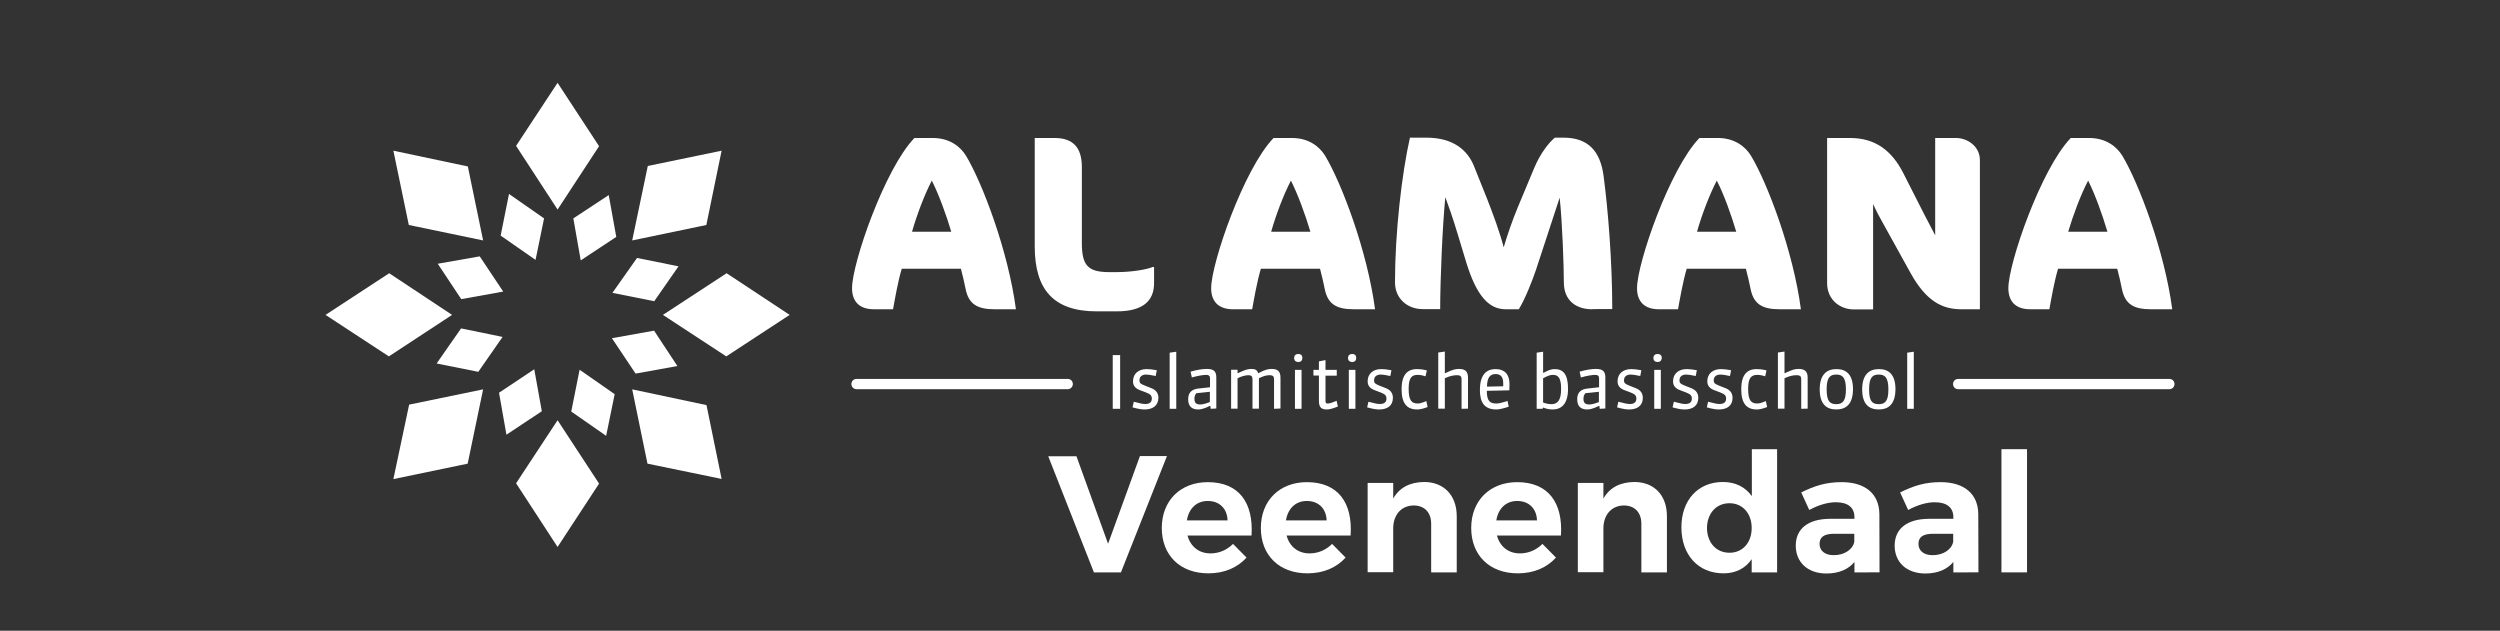
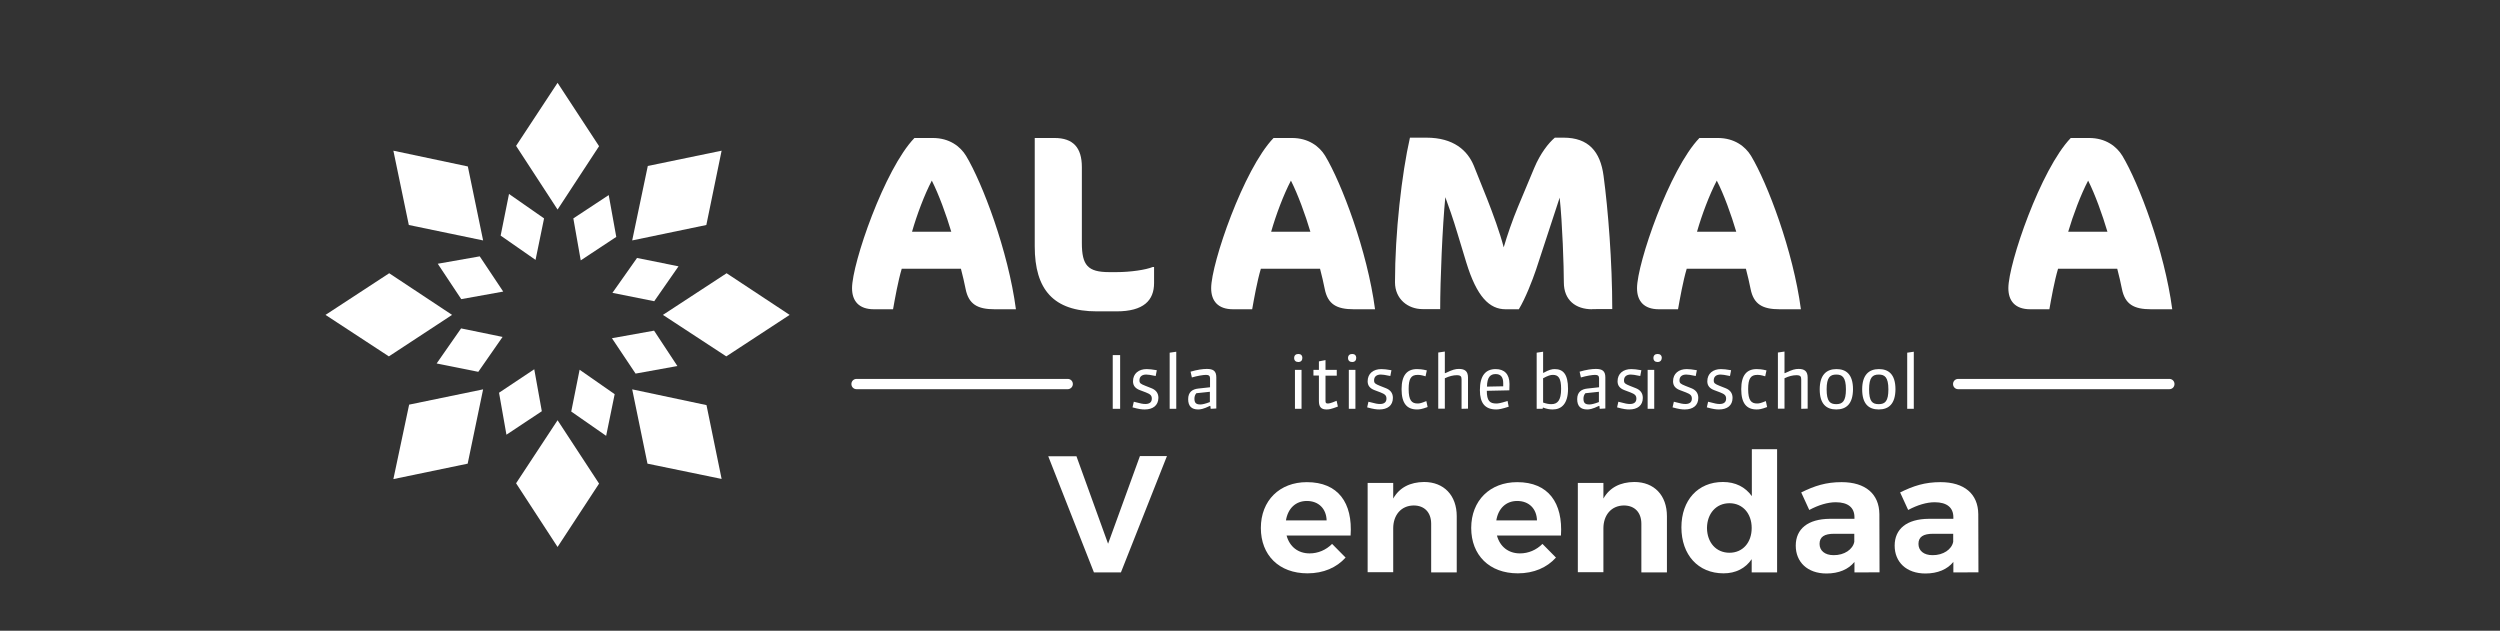
<svg xmlns="http://www.w3.org/2000/svg" version="1.1" id="Laag_1" x="0px" y="0px" viewBox="0 0 1554.5 392.2" style="enable-background:new 0 0 1554.5 392.2;" xml:space="preserve">
  <rect x="0" y="0" width="1554.5" height="392.2" fill="#333333" stroke="none" />
  <style type="text/css">
	.st0{fill:#FFFFFF;}
</style>
  <g>
    <polygon class="st0" points="346.7,51.5 320.9,90.7 346.7,130.3 372.5,90.9  " />
    <polygon class="st0" points="346.7,261.3 320.9,300.5 346.7,340.1 372.5,300.7  " />
    <polygon class="st0" points="491,195.8 451.8,169.9 412.2,195.8 451.6,221.6  " />
    <polygon class="st0" points="281.1,195.8 242,169.9 202.4,195.8 241.8,221.6  " />
    <polygon class="st0" points="448.7,93.7 402.8,103.2 393.1,149.5 439.2,139.9  " />
    <polygon class="st0" points="300.4,242.1 254.4,251.6 244.6,297.9 290.8,288.3  " />
    <polygon class="st0" points="448.7,297.8 439.3,251.9 393.1,242.1 402.6,288.3  " />
    <polygon class="st0" points="300.4,149.5 290.9,103.5 244.6,93.7 254.2,139.9  " />
    <polygon class="st0" points="378.5,121.3 356.5,135.8 361.1,161.9 383.2,147.3  " />
    <polygon class="st0" points="332.2,229.6 310.3,244.2 314.9,270.3 336.9,255.7  " />
    <polygon class="st0" points="421.2,227.6 406.7,205.6 380.5,210.3 395.2,232.3  " />
    <polygon class="st0" points="312.9,181.3 298.3,159.4 272.2,164 286.8,186  " />
    <polygon class="st0" points="421.9,165.6 396.1,160.4 380.8,182.1 406.8,187.3  " />
    <polygon class="st0" points="312.5,209.5 286.7,204.2 271.5,226 297.4,231.2  " />
    <polygon class="st0" points="376.9,271 382.2,245.1 360.4,229.9 355.2,255.9  " />
    <polygon class="st0" points="333,161.6 338.3,135.8 316.5,120.6 311.3,146.5  " />
  </g>
  <g>
    <g>
      <rect x="691.9" y="220.8" class="st0" width="4.6" height="33.4" />
      <path class="st0" d="M711.8,254.6c-1.8,0-3.6-0.2-7.6-1.3l0.8-3.5c4.5,1.2,5.7,1.4,7.2,1.4c2.4,0,4-1,4-3.3c0-2-0.9-2.8-3.7-3.9    l-3.7-1.4c-2.7-1-4.3-2.7-4.3-5.5c0-4.9,3.6-7.6,8.5-7.6c1.4,0,3.6,0.2,6.3,0.7l-0.7,3.6c-3.5-0.7-4.6-0.9-5.9-0.9    c-2.4,0-4.2,1.1-4.2,3.6c0,1.8,0.7,2.2,3.7,3.4l3.8,1.5c2.5,1,4.3,2.8,4.3,6C720.2,252.2,716.8,254.6,711.8,254.6" />
      <polygon class="st0" points="727.3,254.2 727.3,219.3 731.4,218.7 731.4,254.2   " />
      <path class="st0" d="M752.4,243.6l-8.5,0.9c-0.9,1-1.2,2.2-1.2,3.4c0,2.6,1,3.6,3.7,3.6c1.2,0,3-0.4,5.9-1.5V243.6z M752.8,254.2    l-0.2-1.8h-0.3c-4.1,2-6,2.2-7.3,2.2c-4,0-6.2-2-6.2-6.4s2.6-6.2,6.3-6.6l7.3-0.8v-5.6c0-1.5-0.8-2.1-2.5-2.1s-5.4,0.6-8.8,1.6    l-0.8-3.6c4.1-1.2,7.6-1.7,10.1-1.7c3.9,0,5.9,1.2,5.9,5.2v19.4L752.8,254.2L752.8,254.2z" />
-       <path class="st0" d="M792.2,254.2V236c0-1.9-0.5-2.7-2.9-2.7c-1.6,0-3.5,0.4-6.5,1.9v18.9h-4V236c0-2-0.6-2.7-2.6-2.7    c-1.5,0-4.2,0.6-6.7,1.9v18.9h-4v-24.2h4v2.1h0.3c4.4-2.1,6.2-2.6,8.3-2.6s3.6,0.5,4.2,2.6h0.3c4-2.2,6.1-2.6,8.2-2.6    c3.6,0,5.4,1.5,5.4,5.4v19.2L792.2,254.2L792.2,254.2z" />
      <path class="st0" d="M805.2,230h4.1v24.2h-4.1V230z M807.3,225.1c-1.6,0-2.6-0.9-2.6-2.5s1-2.5,2.6-2.5c1.5,0,2.5,0.8,2.5,2.5    C809.8,224.1,808.9,225.1,807.3,225.1" />
      <path class="st0" d="M824.8,254.6c-3.3,0-4.7-1.6-4.7-5.2v-15.9h-3.4V230h3.4v-5.3l4.1-0.8v6.1h7v3.6h-7v15.9    c0,1.1,0.5,1.4,1.4,1.4c0.7,0,1.8-0.1,5.5-1.7l0.8,3.6C827.5,254.5,826.2,254.6,824.8,254.6" />
      <path class="st0" d="M838.7,230h4.1v24.2h-4.1V230z M840.8,225.1c-1.6,0-2.6-0.9-2.6-2.5s1-2.5,2.6-2.5c1.5,0,2.5,0.8,2.5,2.5    C843.3,224.1,842.4,225.1,840.8,225.1" />
      <path class="st0" d="M857.7,254.6c-1.8,0-3.6-0.2-7.6-1.3l0.8-3.5c4.5,1.2,5.7,1.4,7.2,1.4c2.4,0,4-1,4-3.3c0-2-0.9-2.8-3.7-3.9    l-3.7-1.4c-2.7-1-4.3-2.7-4.3-5.5c0-4.9,3.6-7.6,8.5-7.6c1.4,0,3.6,0.2,6.3,0.7l-0.7,3.6c-3.5-0.7-4.6-0.9-5.9-0.9    c-2.4,0-4.2,1.1-4.2,3.6c0,1.8,0.7,2.2,3.6,3.4l3.8,1.5c2.5,1,4.3,2.8,4.3,6C866.1,252.2,862.7,254.6,857.7,254.6" />
      <path class="st0" d="M881.1,254.6c-6.3,0-9.6-3.8-9.6-12.6s3.5-12.5,9.6-12.5c1.5,0,3.1,0.1,6.1,0.8l-0.8,3.7    c-2.5-0.8-3.8-0.9-4.9-0.9c-4.1,0-5.6,2.3-5.6,8.8c0,7.1,1.9,9,5.6,9c1.2,0,2.2-0.2,5.4-1.5l0.8,3.7    C884.2,254.4,882.6,254.6,881.1,254.6" />
      <path class="st0" d="M908.8,254.2V236c0-1.9-0.5-2.7-3-2.7c-2.2,0-4.6,0.6-7.4,1.9v18.9h-4.1v-34.9l4.1-0.6v13.4h0.3    c4.6-2.2,6.3-2.6,8.5-2.6c3.6,0,5.6,1.4,5.6,5.4v19.3L908.8,254.2L908.8,254.2z" />
      <path class="st0" d="M934.7,238.2c0-3.9-1.7-5.6-4.7-5.6c-3.3,0-5.3,1.9-5.4,7.8c3.4-0.1,10.1-0.2,10.1-0.2    C934.7,239.3,934.7,238.4,934.7,238.2 M930.4,254.6c-7,0-10.2-3.9-10.2-12c0-9.1,3.6-13.1,9.8-13.1c5.3,0,8.6,3,8.6,9.3    c0,0.8-0.1,3.9-0.1,3.9c-4.7,0.1-9.3,0.2-14,0.3c0,6.2,1.8,7.9,5.9,7.9c1,0,2.4-0.1,7-1.6l0.7,3.6    C934.1,254.2,932,254.6,930.4,254.6" />
      <path class="st0" d="M965.6,233.1c-1.5,0-2.9,0.4-6.1,2.1v15.1c2,0.7,3.5,1,5.1,1c3.8,0,6.1-2.2,6.1-9.5    C970.7,235.1,969,233.1,965.6,233.1 M965.5,254.6c-1.9,0-3.7-0.3-6.1-1.2l-0.2,0.8h-3.7v-34.9l4-0.6v13.1h0.3    c3.4-1.9,5.2-2.3,6.9-2.3c5.2,0,8.3,3.1,8.3,12.3S971,254.6,965.5,254.6" />
      <path class="st0" d="M994.3,243.6l-8.5,0.9c-0.9,1-1.2,2.2-1.2,3.4c0,2.6,1,3.6,3.7,3.6c1.2,0,3-0.4,5.9-1.5V243.6z M994.7,254.2    l-0.2-1.8h-0.3c-4.1,2-6,2.2-7.3,2.2c-4,0-6.2-2-6.2-6.4s2.6-6.2,6.3-6.6l7.3-0.8v-5.6c0-1.5-0.8-2.1-2.5-2.1s-5.4,0.6-8.8,1.6    l-0.8-3.6c4.1-1.2,7.6-1.7,10.1-1.7c3.9,0,5.9,1.2,5.9,5.2v19.4L994.7,254.2L994.7,254.2z" />
      <path class="st0" d="M1013.1,254.6c-1.8,0-3.6-0.2-7.6-1.3l0.8-3.5c4.5,1.2,5.7,1.4,7.2,1.4c2.4,0,4-1,4-3.3c0-2-0.9-2.8-3.7-3.9    l-3.7-1.4c-2.7-1-4.3-2.7-4.3-5.5c0-4.9,3.6-7.6,8.5-7.6c1.4,0,3.6,0.2,6.3,0.7l-0.7,3.6c-3.5-0.7-4.6-0.9-5.9-0.9    c-2.4,0-4.2,1.1-4.2,3.6c0,1.8,0.7,2.2,3.6,3.4l3.8,1.5c2.5,1,4.3,2.8,4.3,6C1021.5,252.2,1018.1,254.6,1013.1,254.6" />
-       <path class="st0" d="M1028.6,230h4.1v24.2h-4.1V230z M1030.7,225.1c-1.6,0-2.6-0.9-2.6-2.5s1-2.5,2.6-2.5c1.5,0,2.6,0.8,2.6,2.5    C1033.2,224.1,1032.3,225.1,1030.7,225.1" />
+       <path class="st0" d="M1028.6,230v24.2h-4.1V230z M1030.7,225.1c-1.6,0-2.6-0.9-2.6-2.5s1-2.5,2.6-2.5c1.5,0,2.6,0.8,2.6,2.5    C1033.2,224.1,1032.3,225.1,1030.7,225.1" />
      <path class="st0" d="M1047.6,254.6c-1.8,0-3.6-0.2-7.6-1.3l0.8-3.5c4.5,1.2,5.7,1.4,7.2,1.4c2.4,0,4-1,4-3.3c0-2-0.9-2.8-3.7-3.9    l-3.7-1.4c-2.7-1-4.3-2.7-4.3-5.5c0-4.9,3.6-7.6,8.5-7.6c1.4,0,3.6,0.2,6.3,0.7l-0.7,3.6c-3.5-0.7-4.6-0.9-5.9-0.9    c-2.4,0-4.2,1.1-4.2,3.6c0,1.8,0.7,2.2,3.6,3.4l3.8,1.5c2.5,1,4.3,2.8,4.3,6C1056,252.2,1052.6,254.6,1047.6,254.6" />
      <path class="st0" d="M1068.9,254.6c-1.8,0-3.6-0.2-7.6-1.3l0.8-3.5c4.5,1.2,5.7,1.4,7.2,1.4c2.4,0,4-1,4-3.3c0-2-0.9-2.8-3.7-3.9    l-3.7-1.4c-2.7-1-4.3-2.7-4.3-5.5c0-4.9,3.6-7.6,8.5-7.6c1.4,0,3.6,0.2,6.3,0.7l-0.7,3.6c-3.5-0.7-4.6-0.9-5.9-0.9    c-2.4,0-4.2,1.1-4.2,3.6c0,1.8,0.7,2.2,3.6,3.4l3.8,1.5c2.5,1,4.3,2.8,4.3,6C1077.3,252.2,1073.9,254.6,1068.9,254.6" />
      <path class="st0" d="M1092.3,254.6c-6.3,0-9.6-3.8-9.6-12.6s3.5-12.5,9.6-12.5c1.5,0,3.1,0.1,6.1,0.8l-0.8,3.7    c-2.5-0.8-3.8-0.9-4.9-0.9c-4.1,0-5.7,2.3-5.7,8.8c0,7.1,1.9,9,5.6,9c1.2,0,2.2-0.2,5.4-1.5l0.8,3.7    C1095.4,254.4,1093.8,254.6,1092.3,254.6" />
      <path class="st0" d="M1120,254.2V236c0-1.9-0.5-2.7-3-2.7c-2.2,0-4.7,0.6-7.4,1.9v18.9h-4.1v-34.9l4.1-0.6v13.4h0.3    c4.6-2.2,6.3-2.6,8.5-2.6c3.6,0,5.6,1.4,5.6,5.4v19.3L1120,254.2L1120,254.2z" />
      <path class="st0" d="M1141.8,232.9c-3.8,0-6,1.7-6,9.2s2.1,9.2,6,9.2s6-1.9,6-9.2C1147.8,234.4,1145.4,232.9,1141.8,232.9     M1141.8,254.6c-6.3,0-10.3-3.5-10.3-12.5s4.2-12.6,10.4-12.6c5.8,0,10.3,3,10.3,12.6C1152.1,251.1,1148.1,254.6,1141.8,254.6" />
      <path class="st0" d="M1168.2,232.9c-3.8,0-6,1.7-6,9.2s2,9.2,6,9.2s6-1.9,6-9.2C1174.2,234.4,1171.8,232.9,1168.2,232.9     M1168.2,254.6c-6.3,0-10.3-3.5-10.3-12.5s4.2-12.6,10.4-12.6c5.8,0,10.3,3,10.3,12.6C1178.5,251.1,1174.5,254.6,1168.2,254.6" />
      <polygon class="st0" points="1185.9,254.2 1185.9,219.3 1190,218.7 1190,254.2   " />
      <path class="st0" d="M579.4,112.3c-4.6,8.8-9.3,21.3-12.3,31.8h24.4C588.4,133.6,583.7,120.8,579.4,112.3 M618.5,192.3    c-10.7,0-16.2-3.1-18.1-12.7c-0.8-3.9-1.7-8-2.9-12.5h-36.8c-2.3,7.7-4.2,18.5-5.4,25.2h-11.9c-9.4,0-13.6-5.2-13.6-13.1    c0-15.4,20.2-74.1,38.8-93.4H580c10.3,0,17.1,5.2,20.7,11.1c10.2,17,26.2,59.1,31,95.4H618.5L618.5,192.3z" />
      <path class="st0" d="M694.3,193.6H682c-27,0-38.6-13.6-38.6-40.4V85.8h12.3c11.6,0,17,6,17,18.1v47.2c0,13.9,3.7,18.1,17,18.1h4.6    c8.5,0,18.2-1.4,22.5-3.2h0.8v10C717.6,186.8,711.1,193.6,694.3,193.6" />
      <path class="st0" d="M802.7,112.3c-4.6,8.8-9.3,21.3-12.3,31.8h24.4C811.7,133.6,807,120.8,802.7,112.3 M841.8,192.3    c-10.7,0-16.2-3.1-18.1-12.7c-0.8-3.9-1.7-8-2.9-12.5H784c-2.3,7.7-4.2,18.5-5.4,25.2h-11.9c-9.4,0-13.6-5.2-13.6-13.1    c0-15.4,20.2-74.1,38.8-93.4h11.4c10.3,0,17.1,5.2,20.7,11.1c10.2,17,26.2,59.1,31,95.4H841.8L841.8,192.3z" />
      <path class="st0" d="M990,192.3c-10.2,0-17.6-5.6-17.6-16.7c0-9.6-0.9-36.9-2.6-52.7l-14.7,44.8c-2.2,6.5-6.6,17.9-10.7,24.6h-8.2    c-10,0-17.9-7.6-24.5-29.2l-5.4-17.8c-2.6-8.8-5.9-18.2-7.6-22.7c-1.8,18.2-3.2,52-3.2,69.6h-11c-9,0-17.1-6.2-17.1-16.7    c0-30.6,4.2-67.5,9.3-89.9h10.2c17,0,25.6,8,29.5,17.4l8.3,20.7c3.5,8.9,8,21.1,10.3,30.1c2.3-7.9,5.6-17.3,8.8-25l10.2-24.4    c3.8-9.1,9-15.6,12.8-18.8h5.4c15.4,0,22.9,8.5,24.9,23.8c2.8,20.8,5.4,53.6,5.4,82.8H990L990,192.3z" />
      <path class="st0" d="M1067.5,112.3c-4.6,8.8-9.3,21.3-12.3,31.8h24.4C1076.5,133.6,1071.9,120.8,1067.5,112.3 M1106.6,192.3    c-10.7,0-16.2-3.1-18.1-12.7c-0.8-3.9-1.7-8-2.9-12.5h-36.8c-2.3,7.7-4.2,18.5-5.4,25.2h-11.9c-9.4,0-13.6-5.2-13.6-13.1    c0-15.4,20.2-74.1,38.8-93.4h11.4c10.3,0,17.1,5.2,20.7,11.1c10.2,17,26.2,59.1,31,95.4H1106.6L1106.6,192.3z" />
-       <path class="st0" d="M1219.5,192.3c-12,0-21.9-5.2-31.5-22.5l-18.1-32.7c-3.4-6-5.2-10.3-5.2-10.3v65.6h-12.1    c-8,0-16.5-5.6-16.5-16.4V85.8h14.2c15.6,0,25.9,7.6,33.2,21.9l13,25.6l6.8,13V85.8h13c6.9,0,14.8,5.1,14.8,13.7v92.8    L1219.5,192.3L1219.5,192.3z" />
      <path class="st0" d="M1298.4,112.3c-4.6,8.8-9.3,21.3-12.4,31.8h24.4C1307.3,133.6,1302.7,120.8,1298.4,112.3 M1337.5,192.3    c-10.7,0-16.2-3.1-18.1-12.7c-0.8-3.9-1.7-8-2.9-12.5h-36.8c-2.3,7.7-4.2,18.5-5.4,25.2h-11.9c-9.4,0-13.6-5.2-13.6-13.1    c0-15.4,20.2-74.1,38.8-93.4h11.4c10.3,0,17.1,5.2,20.7,11.1c10.2,17,26.2,59.1,31,95.4H1337.5z" />
    </g>
    <path class="st0" d="M663.9,242H532.6c-1.8,0-3.2-1.4-3.2-3.2s1.4-3.2,3.2-3.2h131.3c1.8,0,3.2,1.4,3.2,3.2S665.6,242,663.9,242" />
    <path class="st0" d="M1348.9,242h-131.3c-1.8,0-3.2-1.4-3.2-3.2s1.4-3.2,3.2-3.2h131.3c1.8,0,3.2,1.4,3.2,3.2   S1350.7,242,1348.9,242" />
  </g>
  <g>
    <path class="st0" d="M669.3,283.6l19.7,54.5l19.8-54.5h16.8L697,355.9h-16.8l-28.4-72.2H669.3z" />
-     <path class="st0" d="M778.2,333h-39.8c1.9,7,7.2,11.1,14.3,11.1c5.3,0,10.2-2.1,14-5.9l8.4,8.5c-5.6,6.2-13.7,9.8-23.7,9.8   c-17.8,0-29-11.4-29-28.2c0-17.1,11.7-28.5,28.6-28.5C770.5,299.8,779.5,312.7,778.2,333z M763.3,323.6c-0.2-7.3-5-12.1-12.3-12.1   c-7,0-11.8,4.7-13,12.1H763.3z" />
    <path class="st0" d="M839.8,333H800c1.9,7,7.2,11.1,14.3,11.1c5.3,0,10.2-2.1,14-5.9l8.4,8.5c-5.6,6.2-13.7,9.8-23.7,9.8   c-17.8,0-29-11.4-29-28.2c0-17.1,11.7-28.5,28.6-28.5C832.1,299.8,841.2,312.7,839.8,333z M824.9,323.6c-0.2-7.3-5-12.1-12.3-12.1   c-7,0-11.8,4.7-13,12.1H824.9z" />
    <path class="st0" d="M905.8,321v34.9h-15.9v-30.2c0-7-4.1-11.4-10.9-11.4c-7.9,0.1-12.7,6.1-12.7,14.2v27.3h-15.9v-55.5h15.9v9.7   c3.9-6.9,10.5-10.2,19.2-10.3C897.8,299.7,905.8,308,905.8,321z" />
    <path class="st0" d="M970.6,333h-39.8c1.9,7,7.2,11.1,14.3,11.1c5.3,0,10.2-2.1,14-5.9l8.4,8.5c-5.6,6.2-13.7,9.8-23.7,9.8   c-17.8,0-29-11.4-29-28.2c0-17.1,11.7-28.5,28.6-28.5C962.8,299.8,971.9,312.7,970.6,333z M955.7,323.6c-0.2-7.3-5-12.1-12.3-12.1   c-7,0-11.8,4.7-13,12.1H955.7z" />
    <path class="st0" d="M1036.5,321v34.9h-15.9v-30.2c0-7-4.1-11.4-10.9-11.4c-7.9,0.1-12.7,6.1-12.7,14.2v27.3h-15.9v-55.5H997v9.7   c3.9-6.9,10.5-10.2,19.2-10.3C1028.6,299.7,1036.5,308,1036.5,321z" />
    <path class="st0" d="M1105,279.3v76.6h-15.8v-8.2c-3.9,5.7-9.9,8.8-17.5,8.8c-15.8,0-26.2-11.5-26.2-28.6   c0-16.9,10.3-28.2,25.8-28.2c7.8,0,13.9,3.1,18,8.8v-29.2H1105z M1089.2,328.3c0-9.1-5.7-15.4-13.8-15.4c-8.3,0-13.9,6.4-14,15.4   c0.1,9.1,5.7,15.4,14,15.4C1083.6,343.7,1089.2,337.4,1089.2,328.3z" />
    <path class="st0" d="M1153.1,355.9v-6.5c-3.7,4.6-9.7,7.2-17.4,7.2c-11.9,0-19.1-7.2-19.1-17.3c0-10.4,7.5-16.6,21.2-16.7h15.3v-1   c0-5.9-3.9-9.3-11.6-9.3c-5,0-10.7,1.7-16.5,4.8l-5-10.9c8.3-4.1,15.4-6.4,25.1-6.4c14.9,0,23.4,7.4,23.5,19.9l0.1,36.2H1153.1z    M1153,336.9v-5h-12.5c-6.1,0-9.1,1.9-9.1,6.3c0,4.2,3.3,7,8.7,7C1146.8,345.3,1152.1,341.6,1153,336.9z" />
    <path class="st0" d="M1214.6,355.9v-6.5c-3.7,4.6-9.7,7.2-17.4,7.2c-11.9,0-19.1-7.2-19.1-17.3c0-10.4,7.5-16.6,21.2-16.7h15.3v-1   c0-5.9-3.9-9.3-11.6-9.3c-5,0-10.7,1.7-16.5,4.8l-5-10.9c8.3-4.1,15.4-6.4,25.1-6.4c14.9,0,23.4,7.4,23.5,19.9l0.1,36.2H1214.6z    M1214.5,336.9v-5H1202c-6.1,0-9.1,1.9-9.1,6.3c0,4.2,3.3,7,8.7,7C1208.3,345.3,1213.6,341.6,1214.5,336.9z" />
-     <path class="st0" d="M1260.4,279.3v76.6h-15.9v-76.6H1260.4z" />
  </g>
</svg>